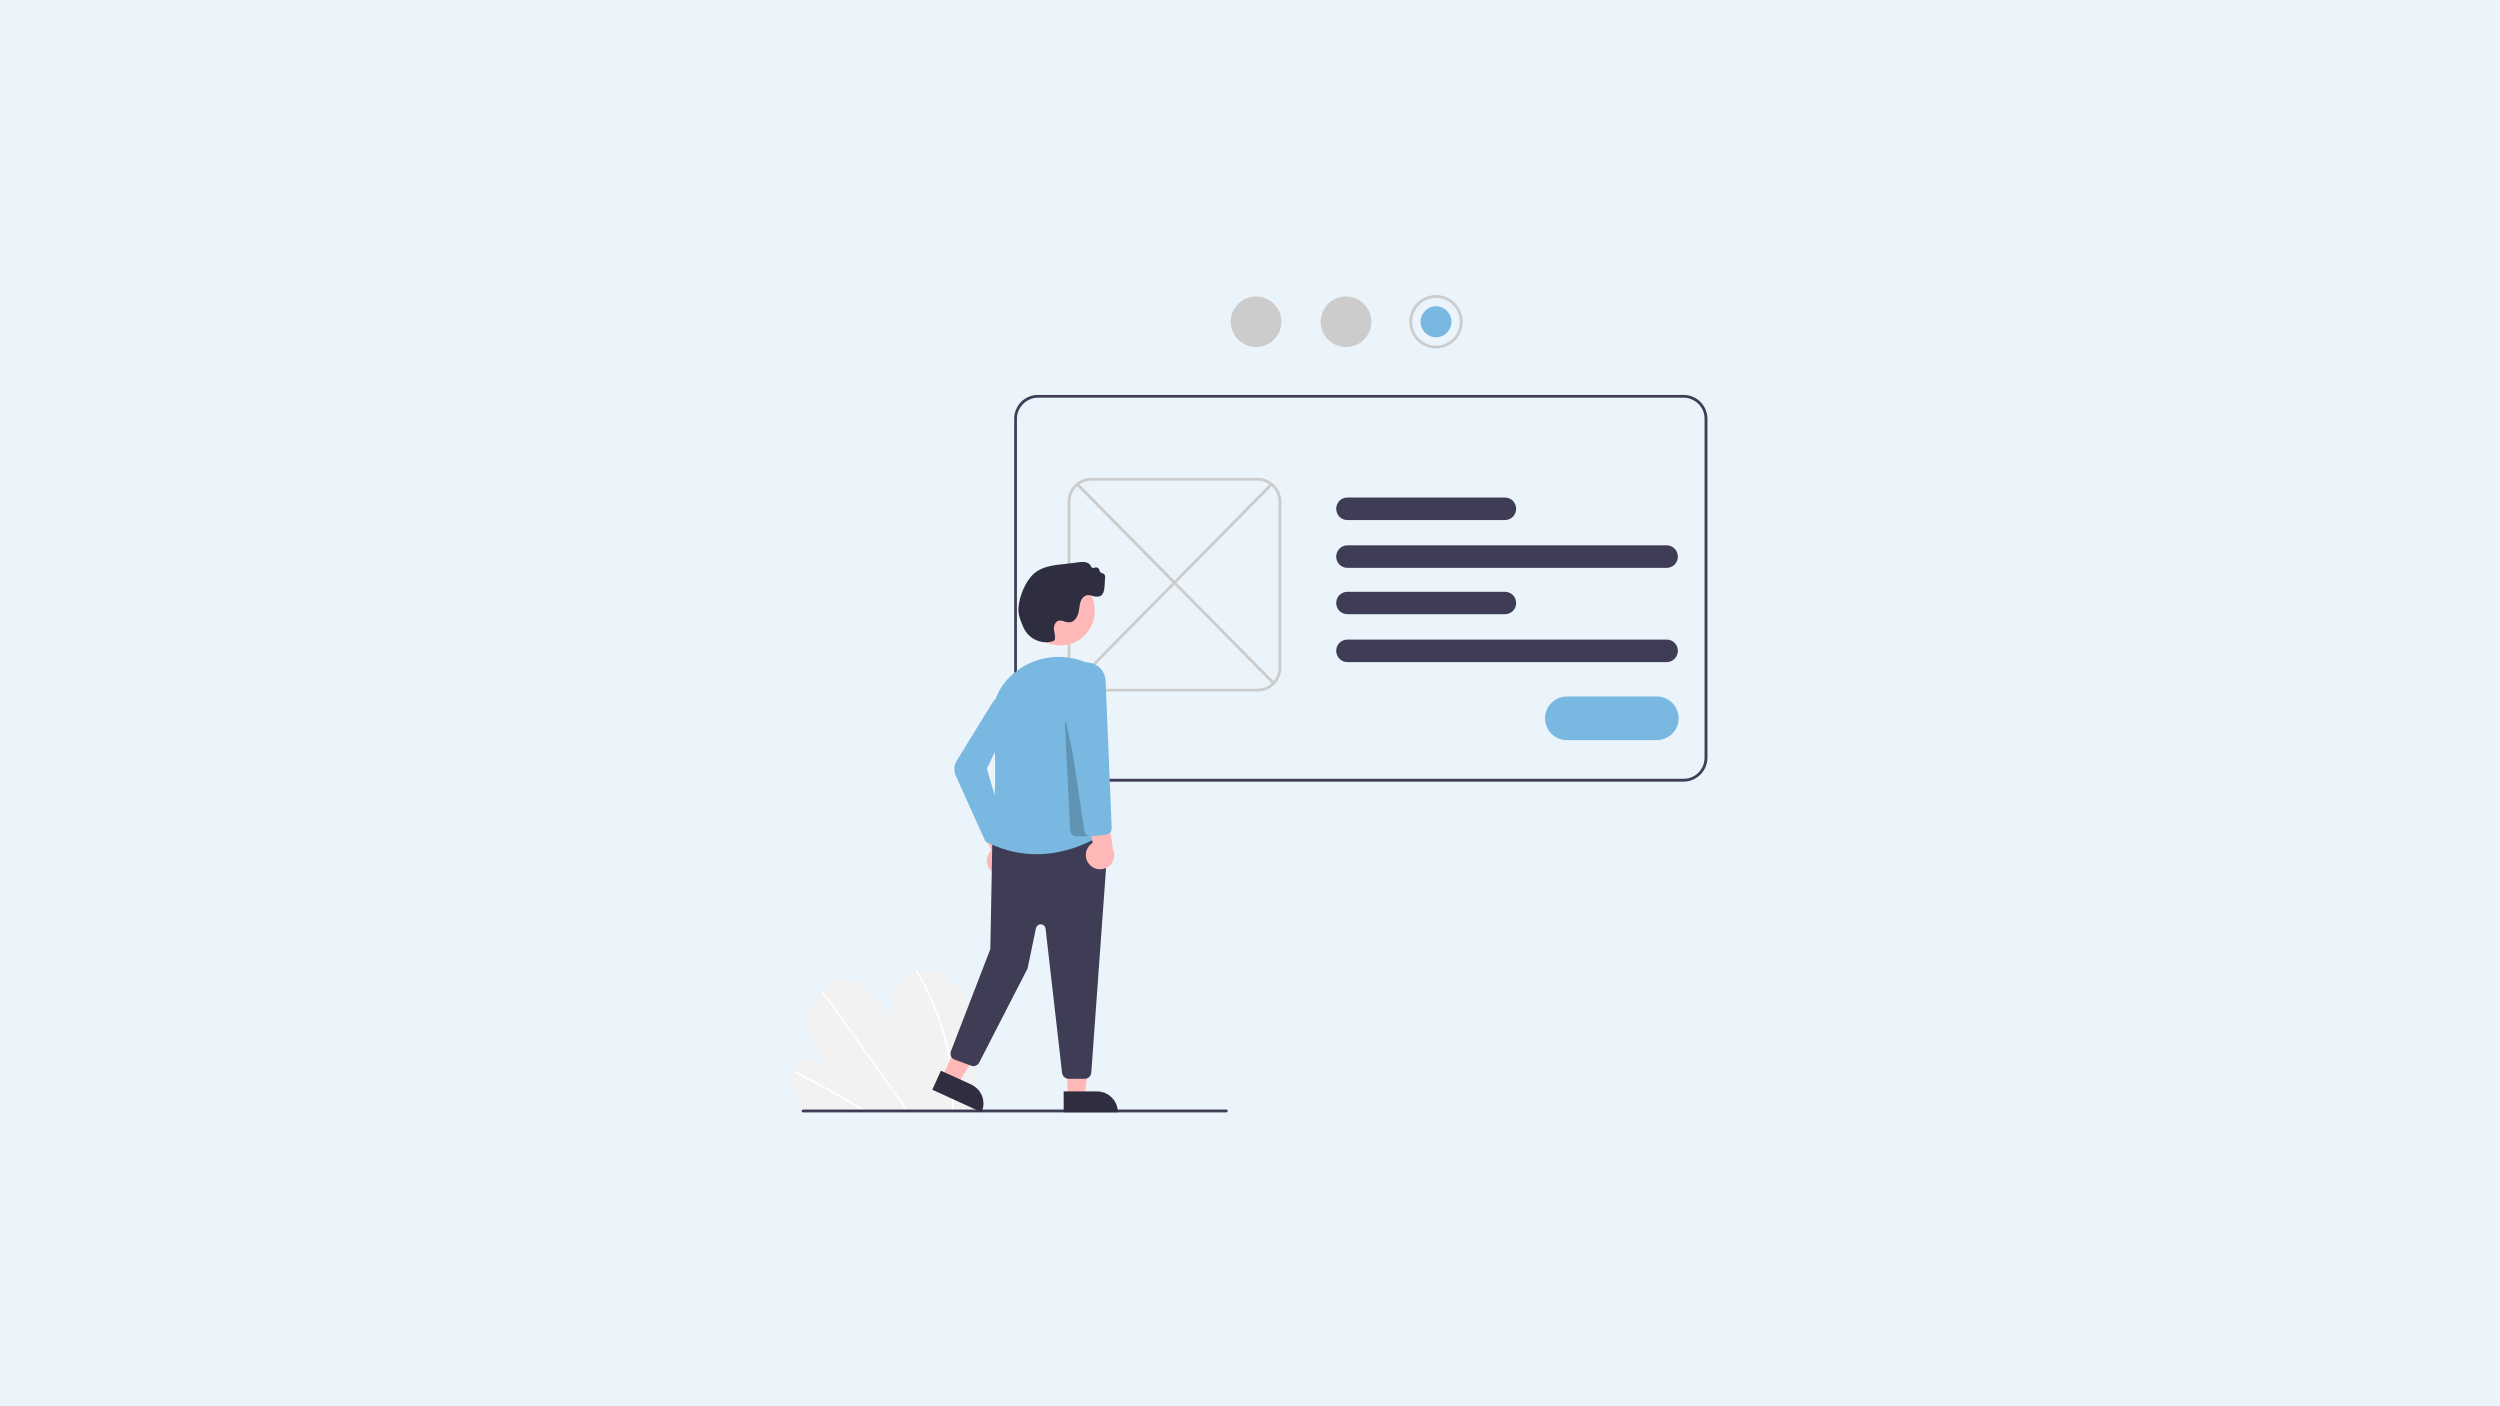
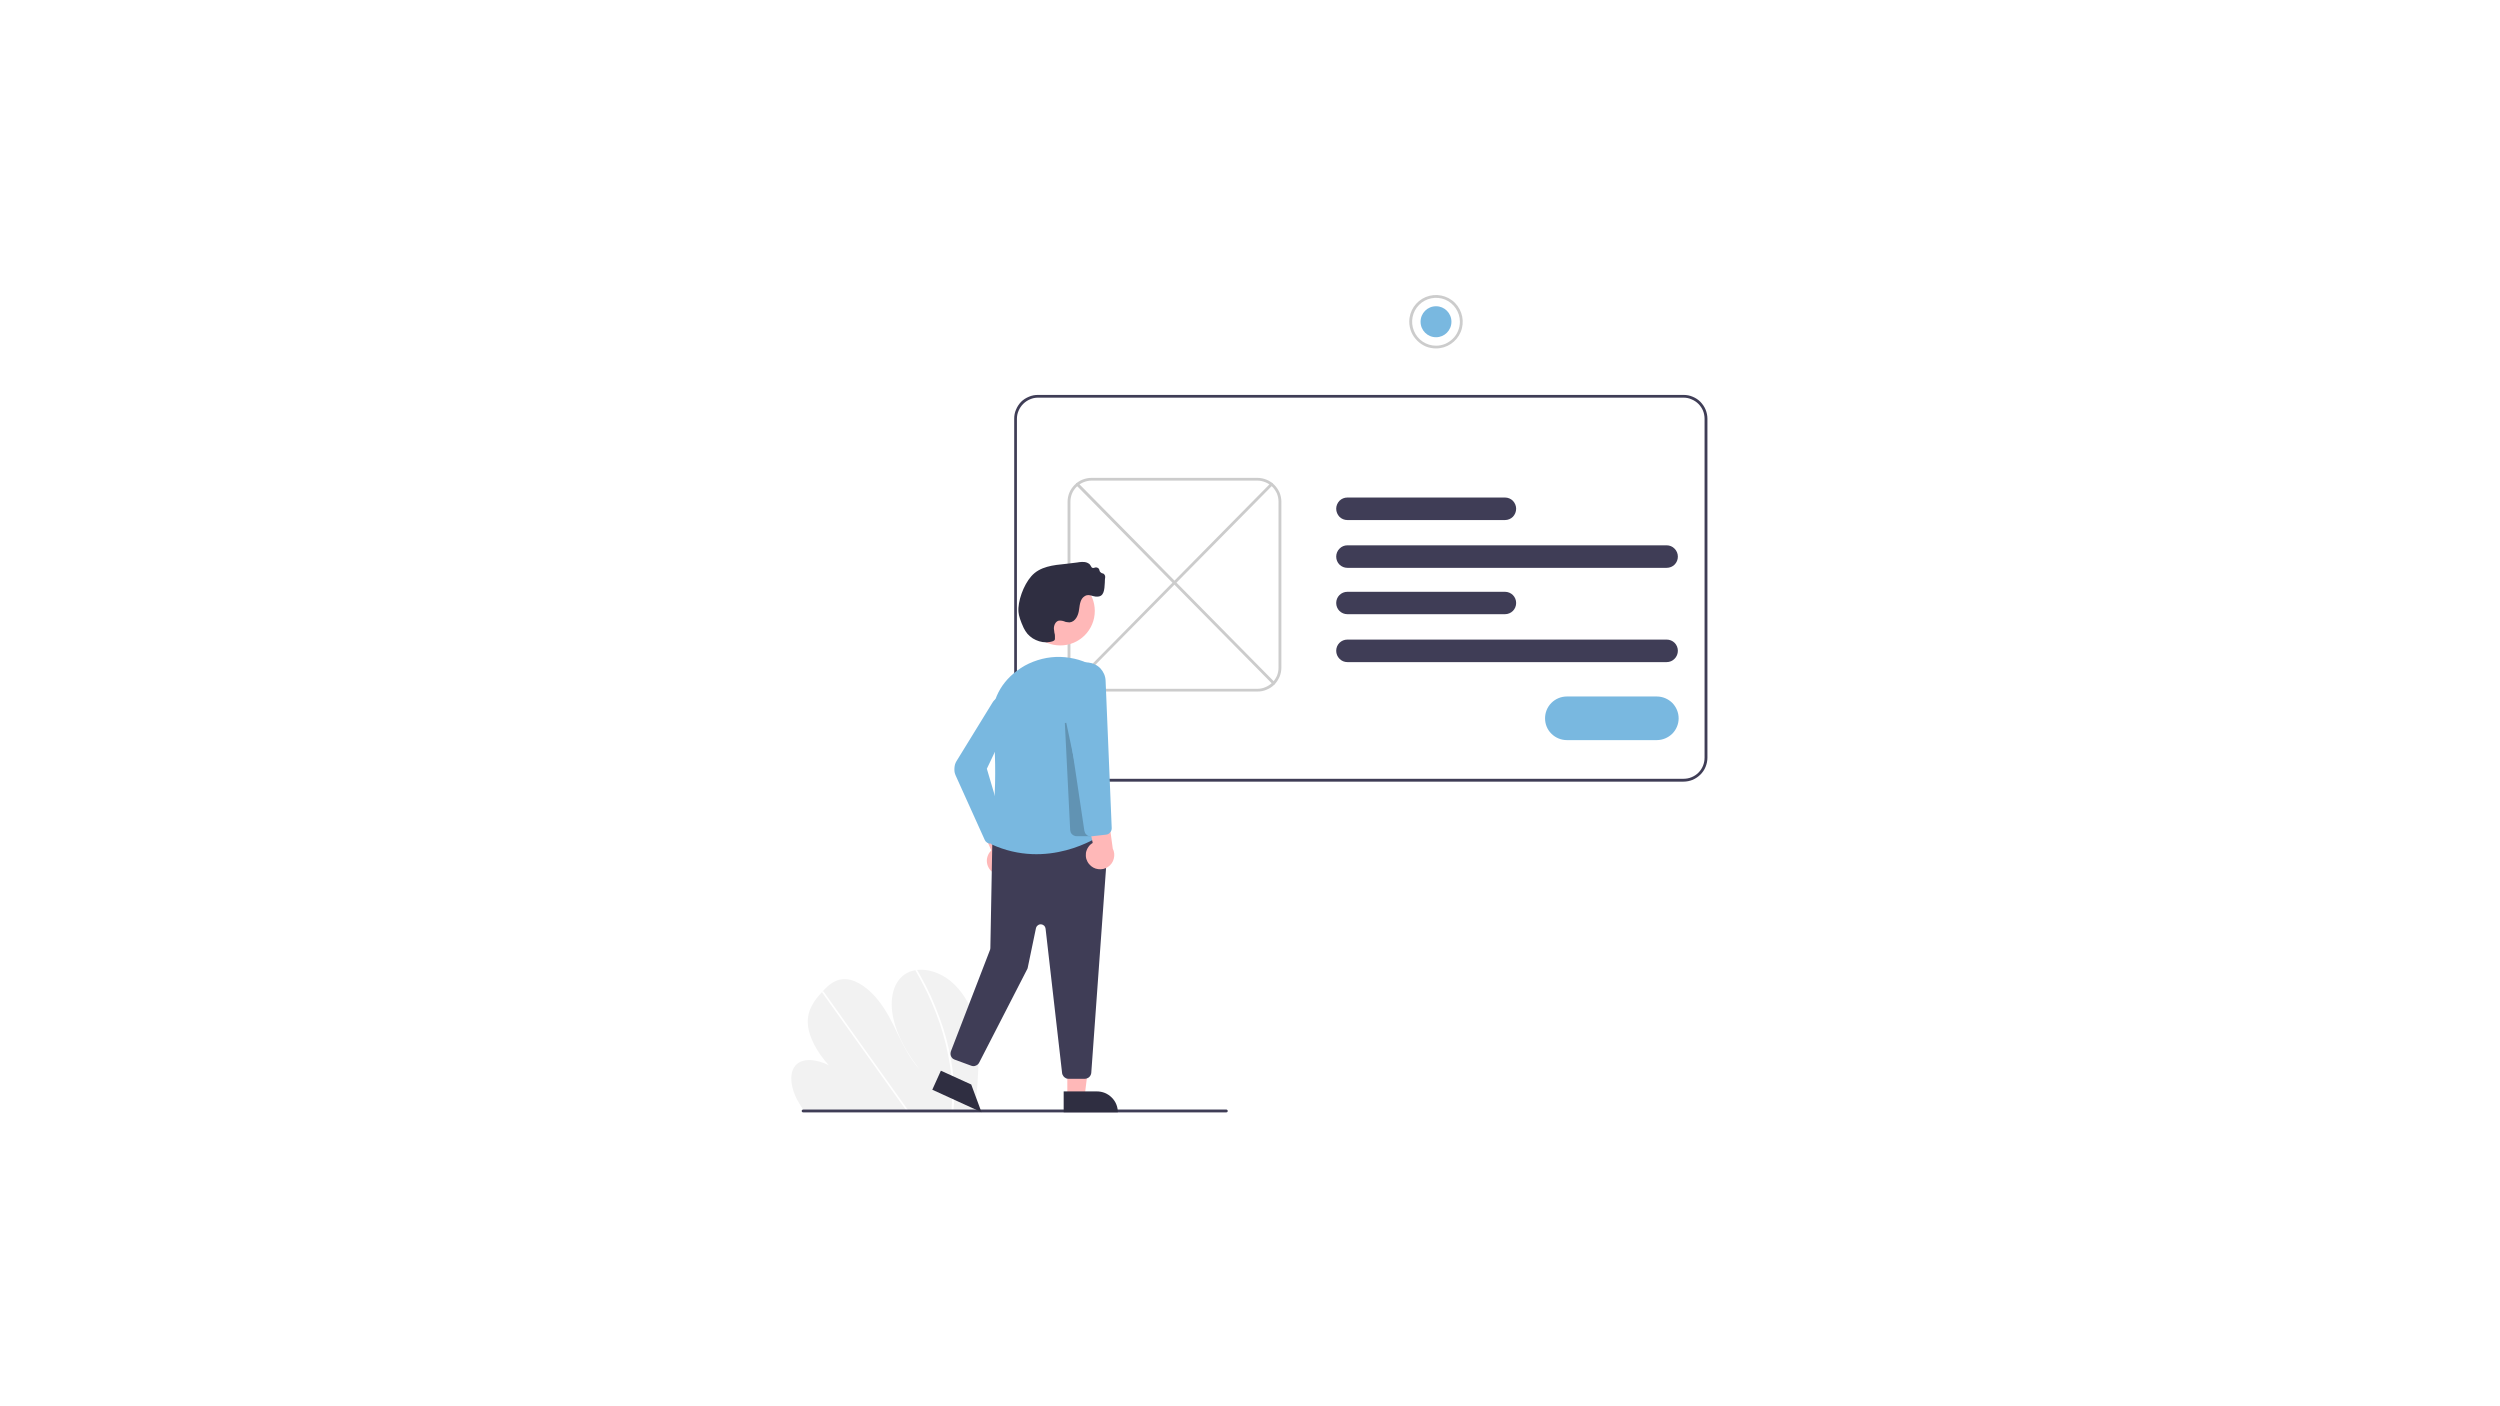
<svg xmlns="http://www.w3.org/2000/svg" version="1.2" viewBox="0 0 1920 1080" width="1920" height="1080">
  <style>.a{fill:#ebf4fa}.b{fill:#f2f2f2}.c{fill:#fff}.d{fill:#ccc}.e{fill:#79b8e0}.f{fill:#3f3d56}.g{fill:#ffb8b8}.h{fill:#2f2e41}.i{opacity:.2}</style>
-   <path class="a" d="m0 0h1920v1080h-1920z" />
  <path class="b" d="m751.5 811.4q0 5.2-0.2 10.4-0.2 5.3-0.6 10.4-0.4 5.2-0.9 10.4-0.6 5.2-1.3 10.4-0.1 0.7-0.2 1.4l-130.1-0.7q-0.6-0.7-1.2-1.5-1.8-2.4-3.3-5c-5.1-8.3-7.4-18.1-5.1-24.8l0.1-0.1q0.2-0.6 0.4-1.1 0.2-0.6 0.5-1.1 0.3-0.5 0.7-0.9 0.3-0.5 0.7-1c5.2-5.9 15.9-4.9 25.5-0.1-8.6-9.5-15.5-21.4-16.1-32.1-0.5-10.4 5-17.8 10.9-24.1q0.3-0.3 0.5-0.6 0.2-0.2 0.3-0.3c4.6-4.9 10-9.6 17.8-9 8.5 0.6 17.9 7.7 24.5 16.1 6.7 8.3 11.1 17.7 15.5 26.9 4.5 9.2 9.3 18.6 16.5 26.5-9.7-12.3-17.5-26.2-20.4-39.8-2.9-13.6-0.4-26.6 8.3-33q0.9-0.7 2-1.3 1.1-0.6 2.2-1.1 1.1-0.4 2.3-0.7 1.1-0.3 2.3-0.5 0.6-0.1 1.2-0.2c8-0.9 17.5 1.9 25.7 8.5 8.9 7.3 15.1 18.1 18.2 28.4 3.1 10.2 3.4 20.1 3.3 29.6z" />
-   <path class="c" d="m666.4 854l-2.5-0.1q-1.2-0.7-2.4-1.4-0.7-0.5-1.5-0.9-12.3-7.6-24.9-14.5-12.5-7-25.1-13.3-0.2-0.1-0.3-0.2-0.2-0.1-0.3-0.3 0-0.2-0.1-0.3 0-0.2 0.1-0.4 0 0 0 0 0 0 0 0 0-0.1 0-0.1 0 0 0 0c0.1-0.2 0.4-0.3 0.8-0.1q1.5 0.8 3.1 1.6 12.7 6.4 25.2 13.4 12.6 7.1 25 14.8 0.3 0.1 0.5 0.3 1.2 0.7 2.4 1.5z" />
  <path class="c" d="m698.5 854.1h-1.5q-0.6-0.7-1.1-1.4-12.2-17.2-24.4-34.3-20.1-28.1-40.1-56.2 0 0 0-0.1 0 0-0.1 0 0-0.1 0-0.1 0-0.1 0-0.1c-0.1-0.4 0.2-0.7 0.5-0.6q0.2 0 0.3 0 0.1 0.1 0.2 0.1 0.1 0.1 0.2 0.2 0.1 0.1 0.2 0.2 11.2 15.7 22.4 31.5 19.9 27.9 39.8 55.8 1.3 1.8 2.6 3.6 0.5 0.7 1 1.4z" />
  <path class="c" d="m732.8 845.2q-0.2 3.9-0.5 7.7-0.1 0.7-0.1 1.4h-1.7q0.1-0.7 0.2-1.4c0.3-3.7 0.6-7.4 0.6-11.2q0-3.9-0.2-7.9-0.1-3.9-0.5-7.8-0.4-3.9-1-7.8-0.6-3.9-1.4-7.8-0.8-4.2-1.8-8.3-1-4.1-2.2-8.2-1.2-4-2.5-8.1-1.4-4-2.9-7.9-1.6-4.2-3.4-8.3-1.8-4.1-3.7-8.1-2-4.1-4.1-8-2.1-4-4.3-7.8-0.1-0.1-0.1-0.2 0 0-0.1-0.1 0-0.1 0-0.2 0 0 0-0.1c0.1-0.5 0.7-0.6 1.2-0.2q0 0.1 0 0.1 0.1 0 0.1 0.1 0 0 0 0 0.1 0.1 0.1 0.1 1.1 1.9 2.2 3.9 2.2 3.9 4.2 7.8 2 4 3.9 8 1.8 4.1 3.5 8.2 1.7 4.1 3.2 8.3 1.5 4 2.8 8 1.2 4 2.4 8.1 1.1 4.1 2 8.2 0.9 4.1 1.7 8.3 0.7 3.8 1.2 7.7 0.5 3.9 0.8 7.8 0.3 3.9 0.4 7.9 0.1 3.9 0 7.8z" />
  <path fill-rule="evenodd" class="d" d="m1082.3 247.1c0-8.3 5-15.8 12.7-19 7.7-3.1 16.5-1.4 22.4 4.5 5.8 5.9 7.6 14.7 4.4 22.4-3.2 7.6-10.6 12.6-18.9 12.6-2.7 0-5.4-0.5-7.9-1.5-2.5-1.1-4.7-2.6-6.6-4.5-1.9-1.9-3.5-4.2-4.5-6.6-1-2.5-1.6-5.2-1.6-7.9zm38.9 0c0-7.4-4.5-14.1-11.3-17-6.9-2.8-14.8-1.2-20 4-5.3 5.3-6.8 13.2-4 20 2.8 6.9 9.5 11.4 17 11.4 2.4 0 4.8-0.5 7-1.4 2.2-1 4.2-2.3 5.9-4 1.7-1.7 3.1-3.7 4-6 0.9-2.2 1.4-4.6 1.4-7z" />
  <path class="e" d="m1102.9 259c-6.6 0-11.9-5.3-11.9-11.9 0-6.6 5.3-11.9 11.9-11.9 6.5 0 11.8 5.3 11.8 11.9 0 6.6-5.3 11.9-11.8 11.9z" />
-   <path class="d" d="m1033.7 266.5c-10.7 0-19.4-8.6-19.4-19.4 0-10.7 8.7-19.4 19.4-19.4 10.8 0 19.5 8.7 19.5 19.4 0 10.8-8.7 19.4-19.5 19.4z" />
-   <path class="d" d="m964.6 266.5c-10.7 0-19.4-8.6-19.4-19.4 0-10.7 8.7-19.4 19.4-19.4 10.8 0 19.5 8.7 19.5 19.4 0 10.8-8.7 19.4-19.5 19.4z" />
  <path fill-rule="evenodd" class="f" d="m1292.9 600.3h-495.7c-2.4 0-4.8-0.5-7-1.4-2.2-1-4.3-2.3-6-4-1.7-1.7-3-3.7-3.9-6-1-2.2-1.4-4.6-1.4-7v-260.3c0-2.4 0.4-4.8 1.4-7 0.9-2.2 2.2-4.2 3.9-6 1.7-1.7 3.8-3 6-3.9 2.2-1 4.6-1.4 7-1.4h495.7c2.5 0 4.8 0.4 7.1 1.4 2.2 0.9 4.2 2.2 5.9 3.9 1.7 1.8 3.1 3.8 4 6 0.9 2.2 1.4 4.6 1.4 7v260.3c0 2.4-0.5 4.8-1.4 7-0.9 2.3-2.3 4.3-4 6-1.7 1.7-3.7 3-5.9 4-2.3 0.9-4.6 1.4-7.1 1.4zm-495.7-294.9c-2.1 0-4.2 0.4-6.2 1.3-1.9 0.8-3.7 2-5.2 3.5-1.5 1.5-2.7 3.3-3.5 5.2-0.9 2-1.3 4.1-1.3 6.2v260.3c0 2.1 0.4 4.2 1.3 6.2 0.8 2 2 3.8 3.5 5.3 1.5 1.5 3.3 2.7 5.2 3.5 2 0.8 4.1 1.2 6.2 1.2h495.7c2.2 0 4.3-0.4 6.2-1.2 2-0.8 3.8-2 5.3-3.5 1.5-1.5 2.7-3.3 3.5-5.3 0.8-2 1.2-4.1 1.2-6.2v-260.3c0-2.1-0.4-4.2-1.2-6.2-0.8-1.9-2-3.7-3.5-5.2-1.5-1.5-3.3-2.7-5.3-3.5-1.9-0.9-4-1.3-6.2-1.3z" />
  <path fill-rule="evenodd" class="d" d="m965.7 531.1h-127.4c-2.4 0-4.8-0.4-7.1-1.4-2.2-0.9-4.2-2.2-5.9-3.9-1.7-1.7-3.1-3.8-4-6-0.9-2.2-1.4-4.6-1.4-7v-127.5c0-2.4 0.5-4.8 1.4-7 0.9-2.2 2.3-4.2 4-5.9 1.7-1.7 3.7-3.1 5.9-4 2.3-0.9 4.7-1.4 7.1-1.4h127.4c2.4 0 4.8 0.5 7 1.4 2.3 0.9 4.3 2.3 6 4 1.7 1.7 3 3.7 4 5.9 0.9 2.2 1.4 4.6 1.4 7v127.5c0 2.4-0.5 4.8-1.4 7-1 2.2-2.3 4.3-4 6-1.7 1.7-3.7 3-6 3.9-2.2 1-4.6 1.4-7 1.4zm-127.4-162c-2.2 0-4.3 0.5-6.2 1.3-2 0.8-3.8 2-5.3 3.5-1.5 1.5-2.7 3.3-3.5 5.2-0.8 2-1.2 4.1-1.2 6.2v127.5c0 2.1 0.4 4.2 1.2 6.2 0.8 1.9 2 3.7 3.5 5.2 1.5 1.5 3.3 2.7 5.3 3.5 1.9 0.9 4 1.3 6.2 1.3h127.4c2.1 0 4.2-0.4 6.2-1.3 2-0.8 3.7-2 5.3-3.5 1.5-1.5 2.6-3.3 3.5-5.2 0.8-2 1.2-4.1 1.2-6.2v-127.5c0-2.1-0.4-4.2-1.2-6.2-0.9-1.9-2-3.7-3.5-5.2-1.6-1.5-3.3-2.7-5.3-3.5-2-0.8-4.1-1.3-6.2-1.3z" />
  <path class="f" d="m1280 436.1h-245.2c-2.3 0-4.5-0.9-6.1-2.5-1.6-1.6-2.5-3.8-2.5-6.1 0-2.3 0.9-4.5 2.5-6.1 1.6-1.7 3.8-2.6 6.1-2.6h245.2c2.3 0 4.5 0.9 6.1 2.6 1.6 1.6 2.5 3.8 2.5 6.1 0 2.3-0.9 4.5-2.5 6.1-1.6 1.6-3.8 2.5-6.1 2.5z" />
  <path class="f" d="m1155.8 399.4h-121c-2.3 0-4.5-0.9-6.1-2.5-1.6-1.7-2.5-3.9-2.5-6.2 0-2.2 0.9-4.4 2.5-6.1 1.6-1.6 3.8-2.5 6.1-2.5h121c2.3 0 4.5 0.9 6.1 2.5 1.6 1.7 2.5 3.9 2.5 6.1 0 2.3-0.9 4.5-2.5 6.2-1.6 1.6-3.8 2.5-6.1 2.5z" />
  <path class="f" d="m1280 508.5h-245.2c-2.3 0-4.5-0.9-6.1-2.6-1.6-1.6-2.5-3.8-2.5-6.1 0-2.3 0.9-4.5 2.5-6.1 1.6-1.6 3.8-2.5 6.1-2.5h245.2c2.3 0 4.5 0.9 6.1 2.5 1.6 1.6 2.5 3.8 2.5 6.1 0 2.3-0.9 4.5-2.5 6.1-1.6 1.7-3.8 2.6-6.1 2.6z" />
  <path class="f" d="m1155.8 471.7h-121c-2.3 0-4.5-0.9-6.1-2.5-1.6-1.6-2.5-3.8-2.5-6.1 0-2.3 0.9-4.5 2.5-6.1 1.6-1.6 3.8-2.5 6.1-2.5h121c2.3 0 4.5 0.9 6.1 2.5 1.6 1.6 2.5 3.8 2.5 6.1 0 2.3-0.9 4.5-2.5 6.1-1.6 1.6-3.8 2.5-6.1 2.5z" />
  <path class="d" d="m978.2 525.8q-0.1 0-0.2 0-0.1 0-0.2-0.1-0.1 0-0.2-0.1-0.1 0-0.2-0.1l-150.8-152.8c-0.2-0.2-0.3-0.5-0.3-0.8 0-0.3 0.1-0.6 0.3-0.8 0.3-0.2 0.5-0.3 0.8-0.3 0.3 0 0.6 0.1 0.8 0.3l150.8 152.9q0.2 0.2 0.3 0.5 0 0.3-0.1 0.6-0.1 0.3-0.4 0.5-0.3 0.2-0.6 0.2z" />
  <path class="d" d="m825.8 525.8q-0.4 0-0.6-0.2-0.3-0.2-0.4-0.5-0.1-0.3-0.1-0.6 0.1-0.3 0.3-0.5l150.8-152.9c0.2-0.2 0.5-0.3 0.7-0.3 0.3 0 0.6 0.1 0.8 0.3 0.2 0.2 0.3 0.5 0.3 0.8 0 0.3-0.1 0.6-0.3 0.8l-150.8 152.8q0 0.1-0.1 0.1-0.1 0.1-0.2 0.1-0.1 0.1-0.2 0.1-0.1 0-0.2 0z" />
  <path class="e" d="m1272.4 568.4h-69.1c-4.4 0-8.7-1.8-11.8-4.9-3.2-3.1-4.9-7.4-4.9-11.8 0-4.5 1.7-8.7 4.9-11.9 3.1-3.1 7.4-4.9 11.8-4.9h69.1c4.5 0 8.7 1.8 11.9 4.9 3.1 3.2 4.9 7.4 4.9 11.9 0 4.4-1.8 8.7-4.9 11.8-3.2 3.1-7.4 4.9-11.9 4.9z" />
  <path class="f" d="m616.8 854.3h325c0.3 0 0.6-0.1 0.8-0.3 0.2-0.2 0.3-0.5 0.3-0.8 0-0.3-0.1-0.5-0.3-0.7-0.2-0.2-0.5-0.4-0.8-0.4h-325c-0.3 0-0.6 0.2-0.8 0.4-0.2 0.2-0.3 0.4-0.3 0.7 0 0.3 0.1 0.6 0.3 0.8 0.2 0.2 0.5 0.3 0.8 0.3z" />
  <path class="g" d="m819.7 841.9h13.3l6.3-51h-19.6v51z" />
  <path class="h" d="m858.5 854.2h-41.6v-16h25.5c2.1 0 4.2 0.4 6.2 1.2 1.9 0.8 3.7 2 5.2 3.5 1.5 1.5 2.7 3.2 3.5 5.2 0.8 1.9 1.2 4 1.2 6.1z" />
-   <path class="g" d="m723.7 826.9l12 5.5 26.9-43.8-17.7-8.1-21.2 46.4z" />
-   <path class="h" d="m753.8 854.2l-37.8-17.3 6.6-14.6 23.3 10.6c1.9 0.9 3.6 2.2 5.1 3.7 1.4 1.5 2.5 3.4 3.3 5.3 0.7 2 1 4.1 1 6.2-0.1 2.1-0.6 4.2-1.5 6.1z" />
+   <path class="h" d="m753.8 854.2l-37.8-17.3 6.6-14.6 23.3 10.6z" />
  <path class="g" d="m762.2 669.7c-1.3-0.9-2.3-2.1-3-3.5-0.8-1.4-1.2-3-1.3-4.6-0.1-1.6 0.2-3.1 0.8-4.6 0.6-1.5 1.5-2.8 2.6-3.9l-15.5-35.3 19.8 3.3 11.7 33.1c1.7 2 2.6 4.7 2.4 7.3-0.1 2.7-1.2 5.2-3 7.2-1.9 1.9-4.4 3-7.1 3.2-2.6 0.2-5.3-0.5-7.4-2.2z" />
  <path class="f" d="m815.7 824.2l-12.7-111c-0.1-0.9-0.5-1.7-1.1-2.3-0.7-0.6-1.6-1-2.5-1-0.8-0.1-1.7 0.2-2.4 0.8-0.7 0.5-1.2 1.3-1.4 2.2l-6.3 30.3q-0.1 0.2-0.1 0.3 0 0.2-0.1 0.4-0.1 0.1-0.1 0.3-0.1 0.1-0.2 0.3l-36.8 71.6q-0.4 0.8-1.1 1.4-0.6 0.6-1.5 0.9-0.8 0.4-1.7 0.4-0.9 0-1.7-0.3l-12.8-4.7q-1-0.4-1.7-1-0.7-0.7-1.1-1.6-0.4-0.9-0.4-1.9 0-0.9 0.3-1.9l30-77.8q0.1-0.1 0.1-0.3 0.1-0.1 0.1-0.3 0-0.2 0-0.3 0.1-0.2 0.1-0.4l1.5-81.2q0-0.9 0.4-1.7 0.3-0.9 0.9-1.5 0.6-0.7 1.4-1.1 0.8-0.4 1.7-0.5l79.6-7.7q1.1-0.1 2.1 0.2 1 0.4 1.8 1.1 0.8 0.8 1.1 1.8 0.4 1 0.3 2.1l-13.3 184.2q-0.1 0.9-0.5 1.7-0.4 0.8-1.1 1.5-0.7 0.6-1.5 0.9-0.9 0.4-1.8 0.4h-12.6q-0.9 0-1.8-0.3-0.8-0.4-1.5-1-0.6-0.6-1-1.4-0.5-0.7-0.6-1.6z" />
  <path class="g" d="m814.3 495.7c-14.7 0-26.6-11.8-26.6-26.5 0-14.7 11.9-26.5 26.6-26.5 14.6 0 26.5 11.8 26.5 26.5 0 14.7-11.9 26.5-26.5 26.5z" />
  <path class="e" d="m837.3 510.2q-1.1-0.5-2.2-1c-4.3-1.9-8.9-3.3-13.6-4-4.7-0.8-9.5-0.9-14.2-0.4-4.7 0.5-9.4 1.7-13.8 3.4-4.4 1.7-8.6 4-12.4 6.9-14.2 10.5-21 26.3-18.7 43.4 4.7 36.1-0.7 85-1.3 89.8 43.6 20.1 81.9-5.1 85.3-7.5z" />
  <path class="e" d="m759.9 647.9q-0.6-0.1-1.1-0.4-0.6-0.2-1-0.6-0.5-0.3-0.9-0.8-0.4-0.5-0.6-1l-22.3-49.4q-0.6-1.3-0.9-2.8-0.2-1.5-0.1-3 0.1-1.6 0.5-3 0.5-1.5 1.3-2.7l27.3-44.4c0.9-1.6 2.2-2.9 3.8-3.7 1.6-0.9 3.4-1.2 5.2-0.9 1.8 0.2 3.5 1 4.9 2.2 1.3 1.2 2.3 2.8 2.7 4.5q0.2 0.8 0.3 1.5 0 0.8-0.1 1.6 0 0.7-0.3 1.5-0.2 0.7-0.5 1.4l-20.2 42.5 13.3 45q0.2 0.6 0.2 1.2 0 0.6-0.2 1.2-0.1 0.6-0.4 1.2-0.3 0.6-0.7 1l-5.8 6.3q-0.3 0.4-0.8 0.7-0.4 0.3-0.8 0.5-0.5 0.2-1 0.3-0.5 0.1-1 0.1-0.1 0-0.2 0-0.1 0-0.2 0-0.1 0-0.2 0-0.1 0-0.2 0z" />
  <path class="i" d="m821.9 637.6l-4.1-82.3 1.1-0.2 18.5 87.1h-10.6q-1 0-1.8-0.4-0.9-0.3-1.6-1-0.7-0.6-1.1-1.5-0.3-0.8-0.4-1.7z" />
  <path class="g" d="m836.6 663.8c-1.1-1.2-1.8-2.6-2.3-4.1-0.4-1.5-0.5-3.1-0.3-4.7 0.3-1.6 0.9-3.1 1.8-4.4 0.8-1.3 2-2.4 3.4-3.2l-7.9-37.8 18.6 7.4 4.7 34.7c1.2 2.4 1.5 5.1 0.8 7.7-0.6 2.6-2.2 4.9-4.5 6.4-2.2 1.5-4.9 2.1-7.5 1.7-2.7-0.3-5.1-1.7-6.8-3.7z" />
  <path class="e" d="m832.8 638.1l-15.5-103.8-0.1-0.1 3.1-13.9c0.7-3.5 2.7-6.5 5.6-8.7 2.8-2.1 6.4-3.1 9.9-2.8 3.5 0.4 6.8 1.9 9.3 4.5 2.4 2.6 3.9 6 4 9.5l4.7 113.2q0 0.9-0.3 1.8-0.3 0.8-0.9 1.5-0.6 0.7-1.4 1.2-0.8 0.4-1.7 0.5l-11.3 1.3q-0.1 0-0.2 0 0 0-0.1 0-0.1 0-0.1 0-0.1 0-0.2 0-0.8 0-1.7-0.3-0.8-0.3-1.4-0.9-0.7-0.6-1.1-1.3-0.4-0.8-0.6-1.7z" />
  <path class="h" d="m803.4 493.3q-2.7 0-5.3-0.8-2.6-0.8-4.9-2.2-2.3-1.5-4.1-3.5-1.7-2.1-2.9-4.5c-2.4-5.2-3.8-9.4-4-12.3-0.7-8 3.8-20.6 9.8-27.4 6.6-7.6 16.9-8.6 27-9.6 2.7-0.3 5.5-0.6 8.2-1 2.3-0.4 5.2-0.8 7.6 0.1q0.6 0.2 1 0.5 0.5 0.3 0.9 0.6 0.4 0.4 0.7 0.9 0.4 0.5 0.6 1 0.1 0.2 0.2 0.3 0.1 0.2 0.2 0.3 0.2 0.2 0.3 0.3 0.2 0.1 0.4 0.1 0.1 0.1 0.3 0.1 0.1 0.1 0.3 0 0.2 0 0.3 0 0.2 0 0.4-0.1 0.3-0.2 0.6-0.3 0.3 0 0.7 0 0.3 0 0.6 0 0.4 0.1 0.7 0.3 0.3 0.1 0.5 0.3 0.2 0.2 0.4 0.4 0.2 0.3 0.3 0.6 0.1 0.2 0.2 0.5 0 0.1 0 0.3 0 0.1 0.1 0.1 0 0.1 0 0.2 0.1 0.1 0.1 0.2 0.2 0.3 0.4 0.6 0.2 0.2 0.5 0.4 0.2 0.2 0.5 0.4 0.3 0.1 0.6 0.2 0.5 0.1 0.9 0.3 0.5 0.3 0.7 0.7 0.3 0.4 0.5 0.9 0.1 0.5 0.1 1c-0.2 1.4-0.3 2.8-0.3 4.3-0.3 5.3-0.5 10.8-5.9 10.7q-0.5 0-1.1 0-0.5-0.1-1-0.2-0.5-0.1-1-0.2-0.5-0.1-1-0.3c-1.9-0.5-3.5-0.9-5.5 0.4-3.2 1.9-3.7 6.1-4.2 9.8l-0.1 0.6c-0.5 4.2-2.7 9.2-7.2 9.7q-0.5 0-1.1-0.1-0.5 0-1-0.1-0.6-0.1-1.1-0.2-0.5-0.2-1-0.4-0.5-0.2-1-0.3-0.6-0.2-1.1-0.2-0.6-0.1-1.1-0.1-0.6 0-1.1 0.1c-2.5 0.7-3.7 3.7-3.6 6.2q0.1 0.4 0.1 0.8 0 0.4 0.1 0.7 0 0.4 0.1 0.8 0.1 0.4 0.1 0.8 0.2 0.6 0.3 1.2 0.1 0.6 0.1 1.2 0 0.7 0 1.3 0 0.6 0 1.2c-0.1 1-1.3 1.7-3.7 2.1q-0.3 0.1-0.7 0.1-0.4 0.1-0.8 0.1-0.4 0.1-0.8 0.1-0.4 0-0.8 0z" />
</svg>